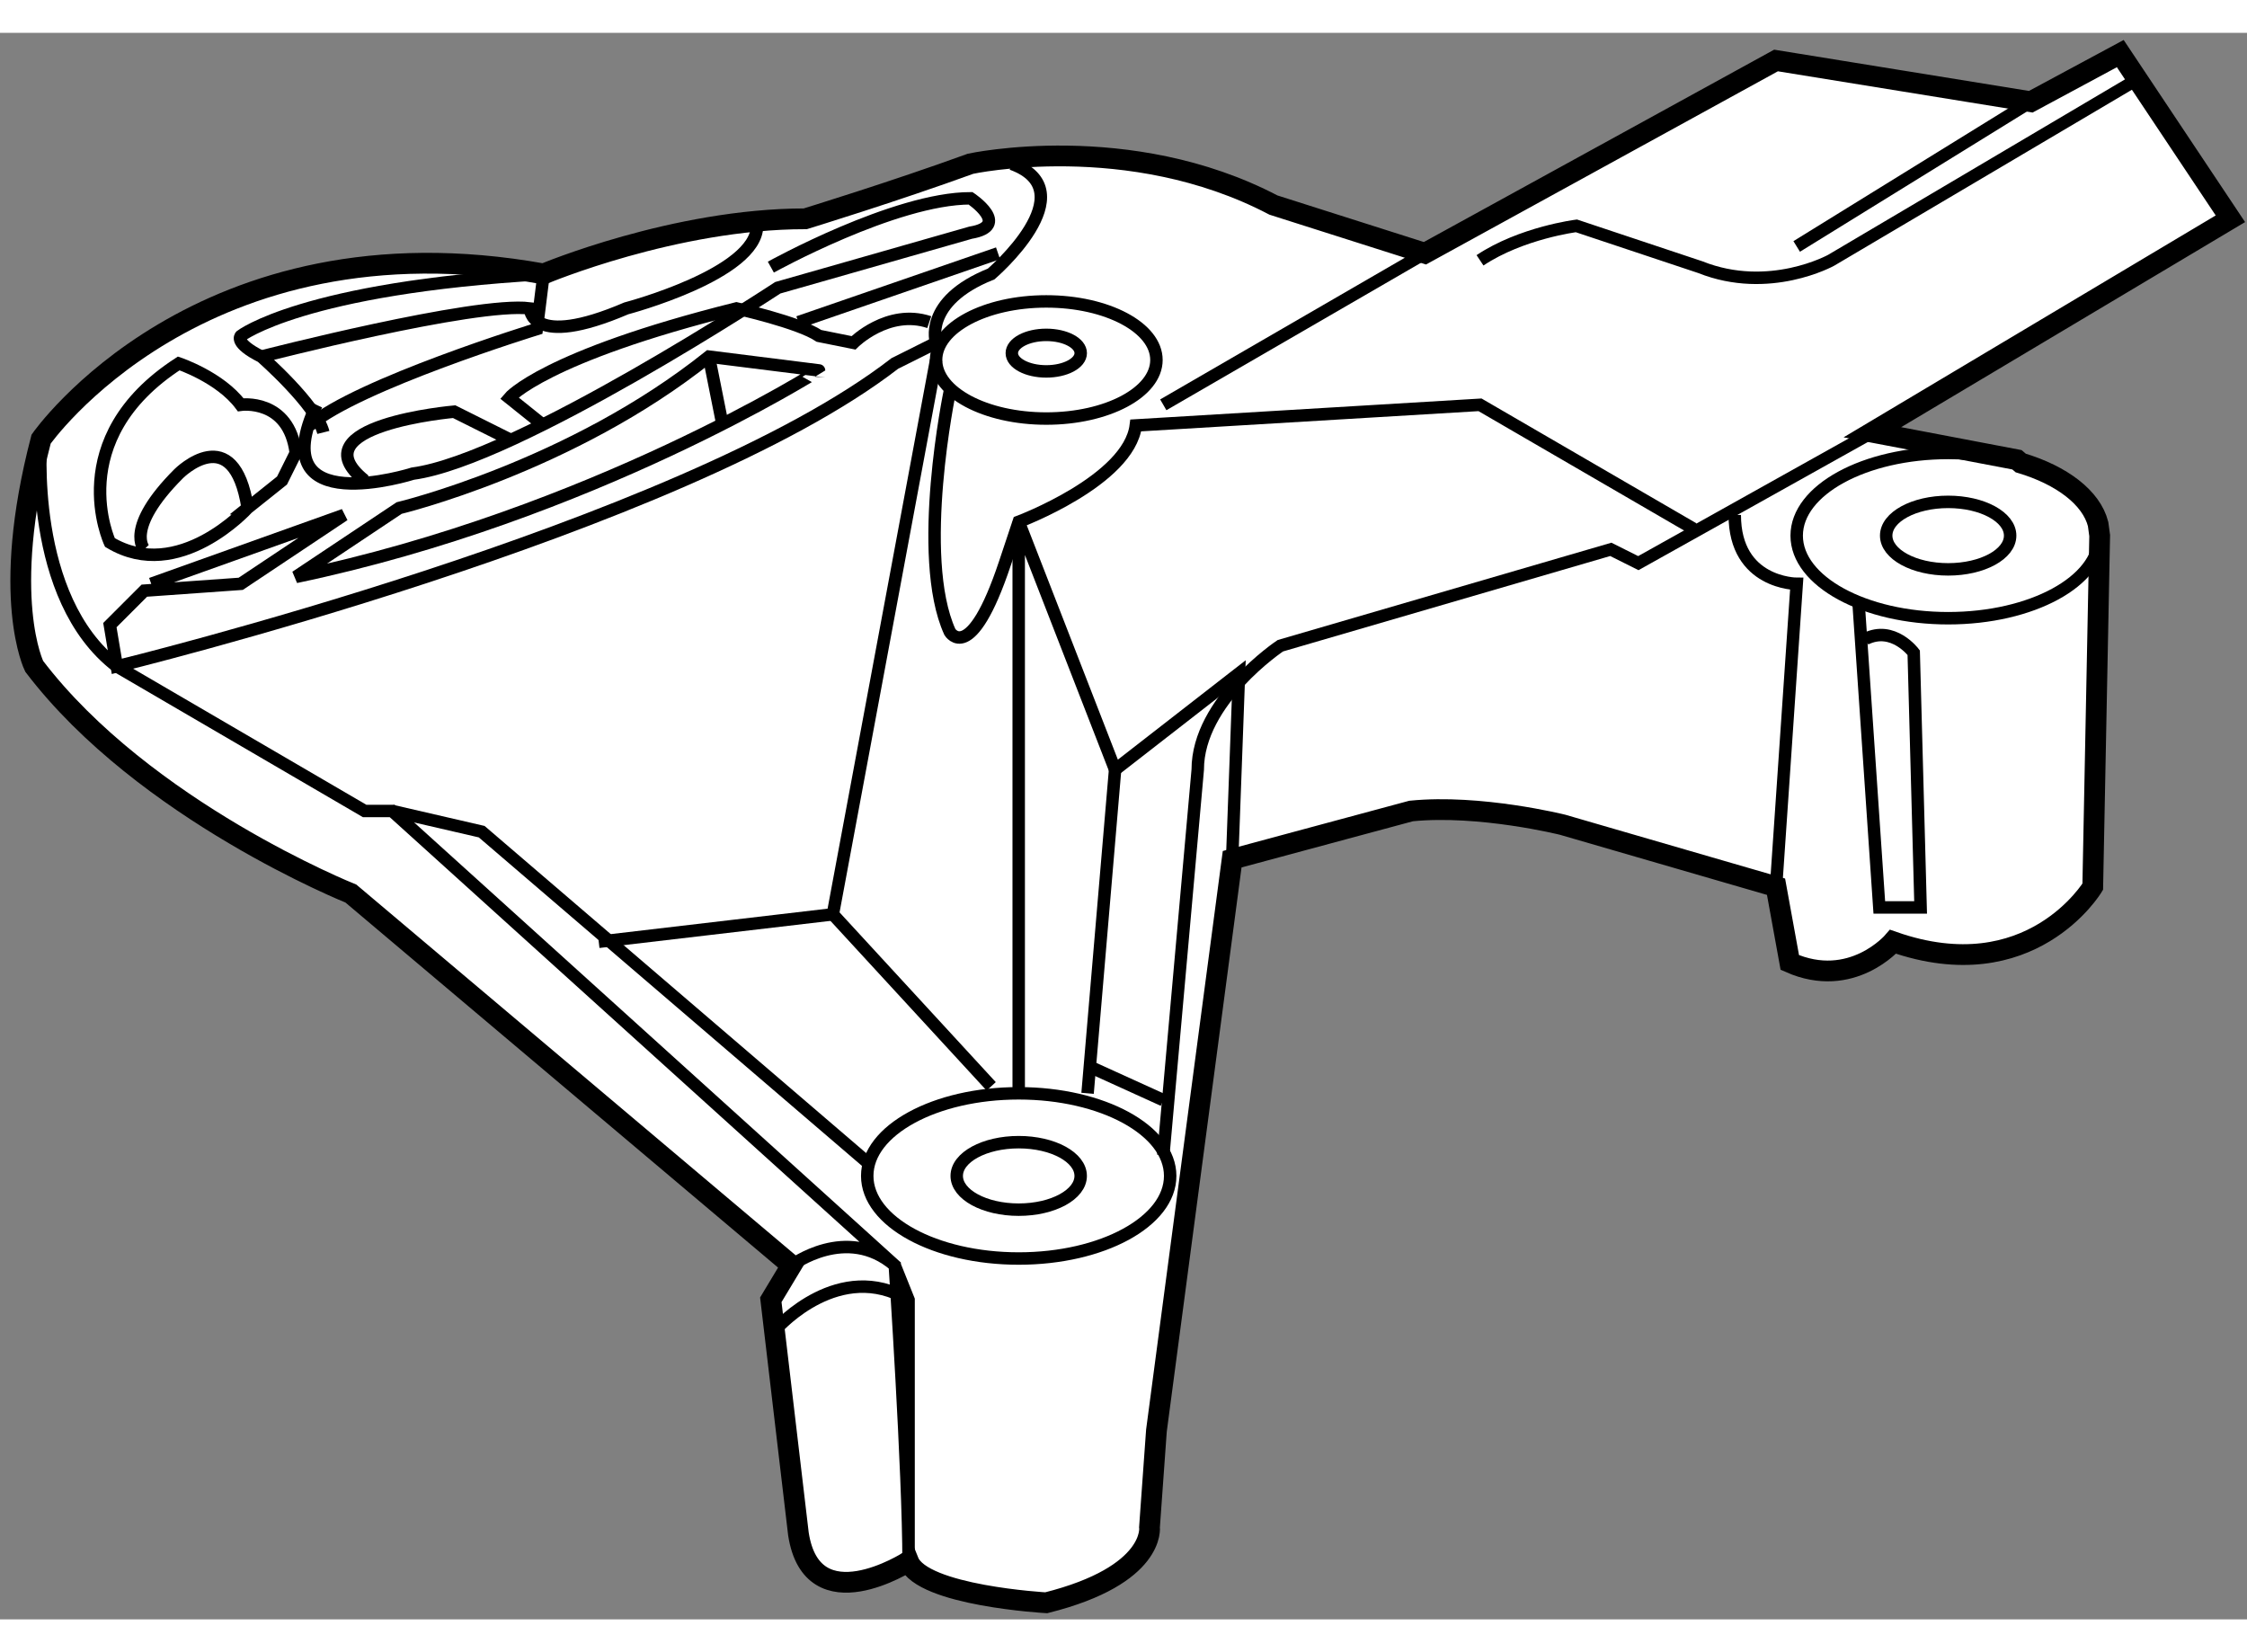
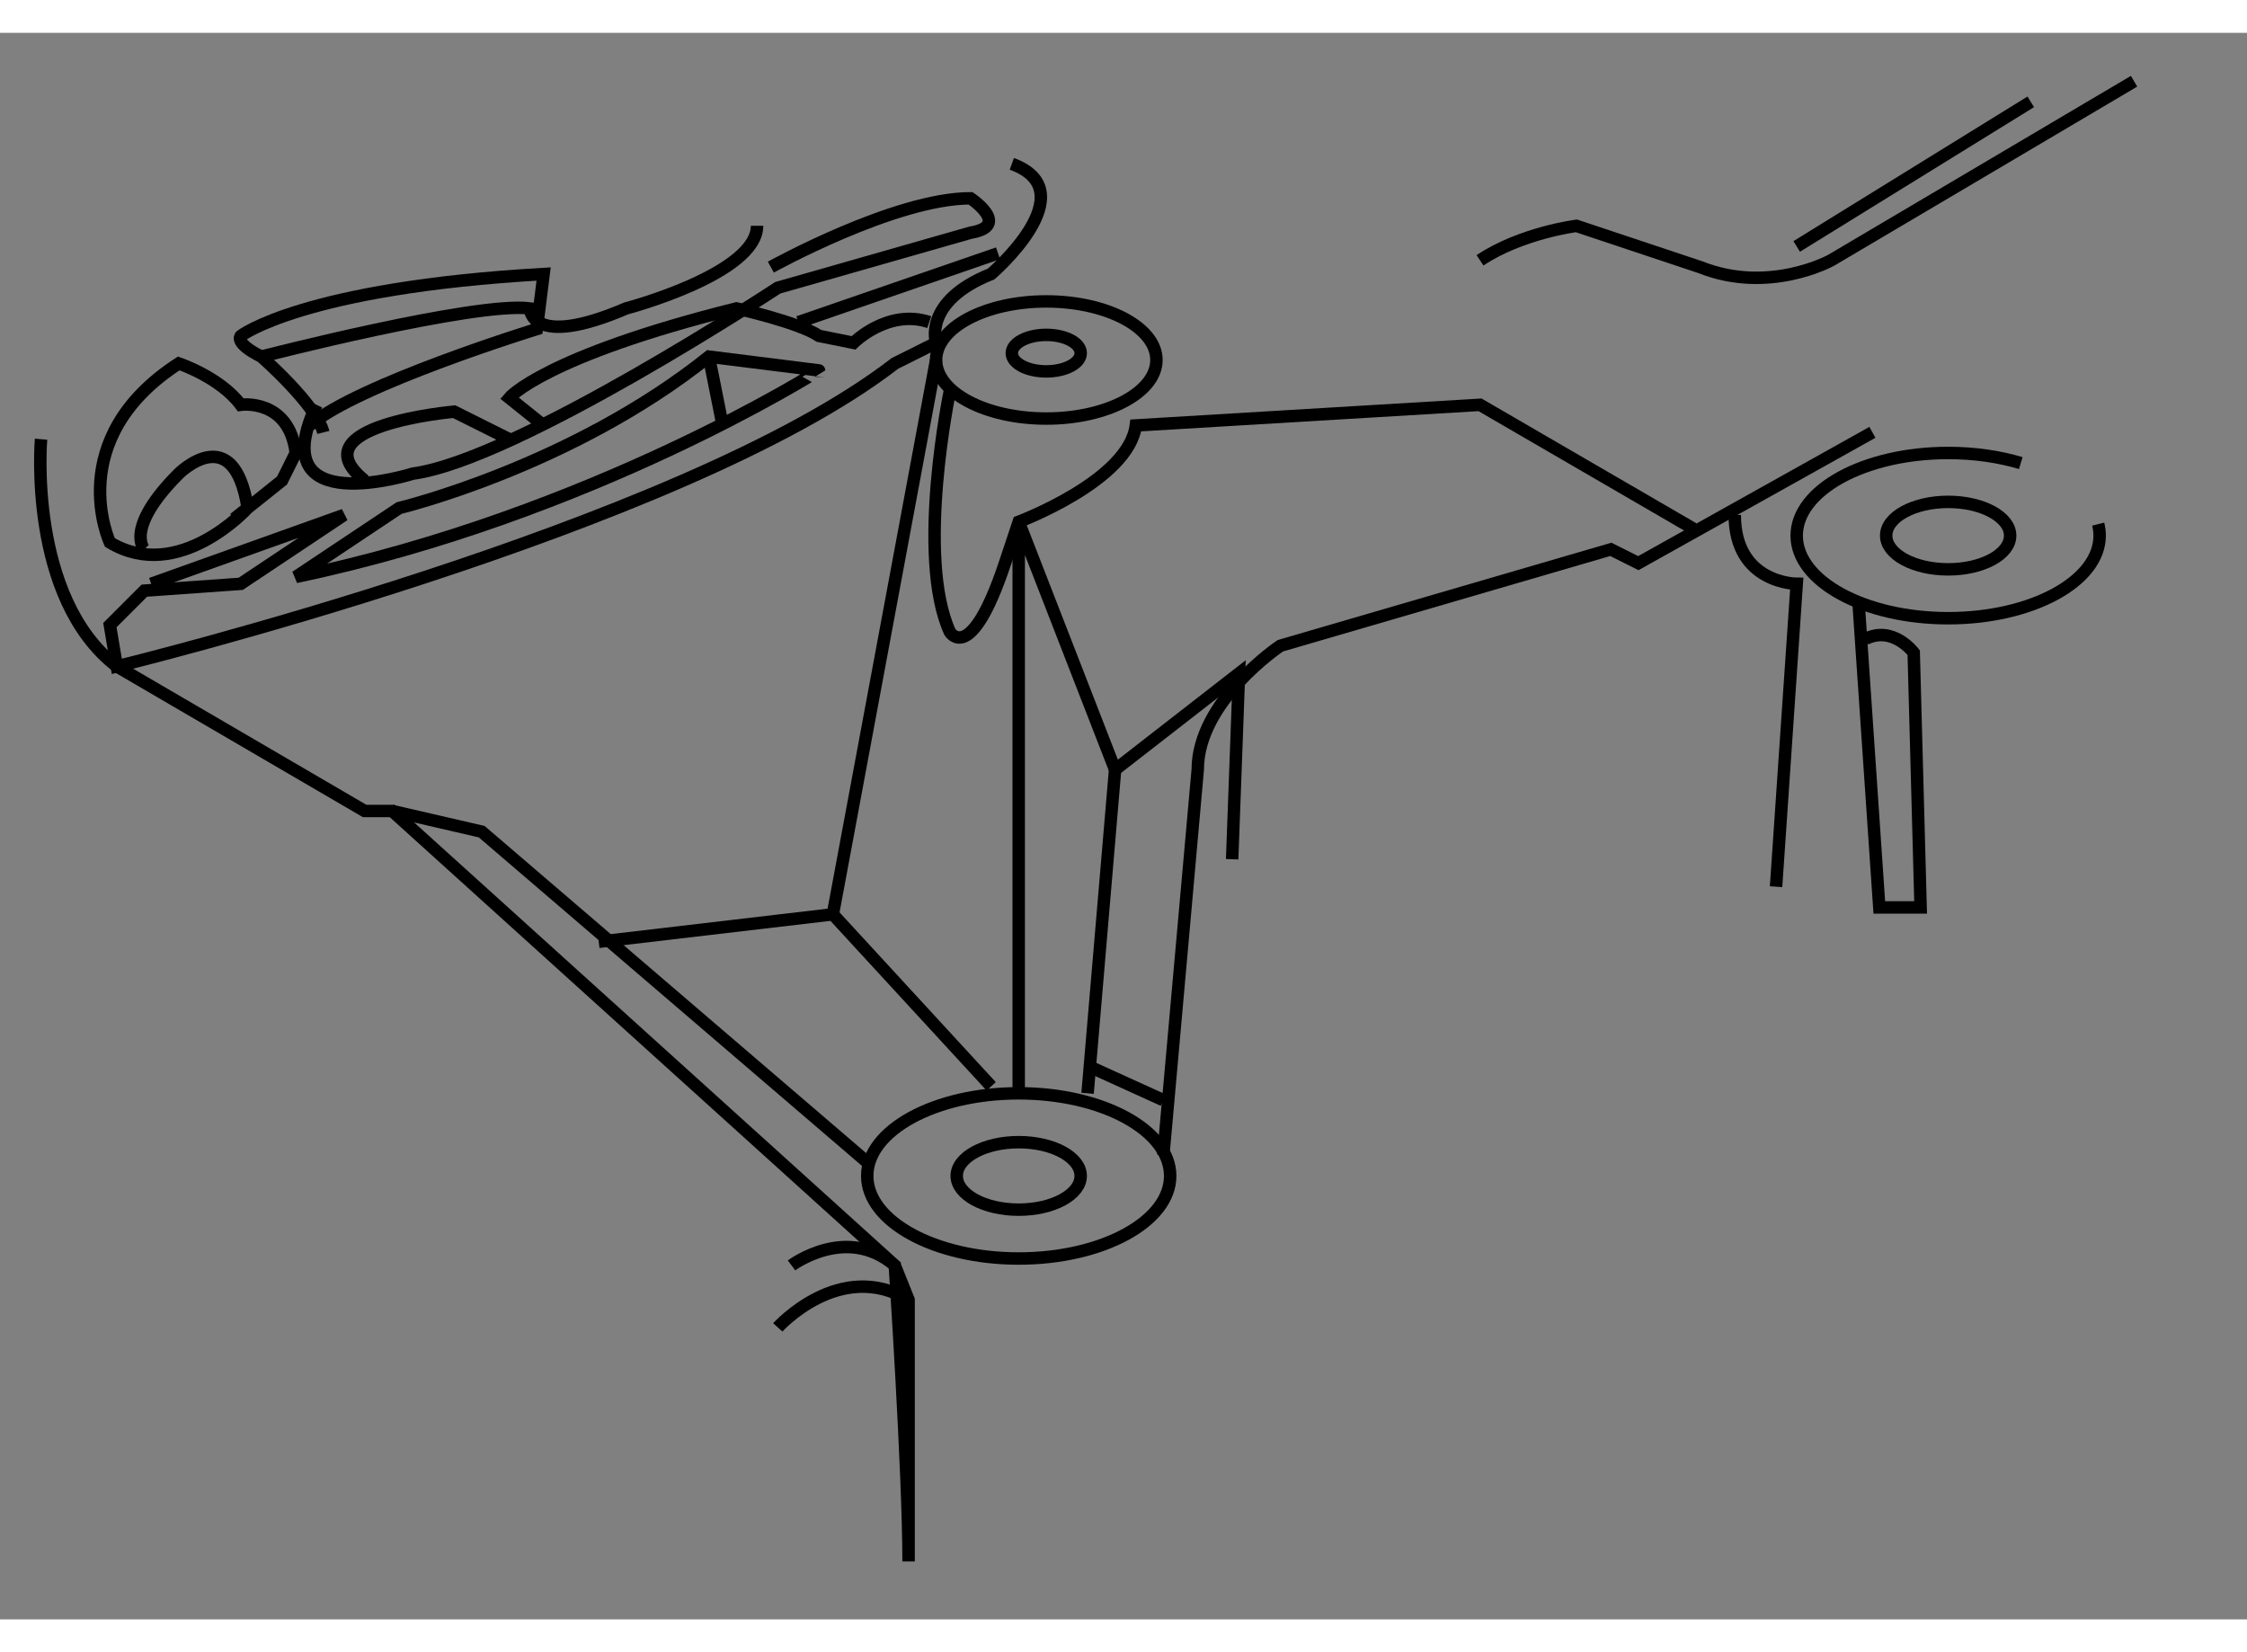
<svg xmlns="http://www.w3.org/2000/svg" version="1.1" x="0px" y="0px" width="244.8px" height="180px" viewBox="28.417 47.786 54.131 38.22" enable-background="new 0 0 244.8 180" xml:space="preserve">
  <rect x="28.417" y="47.786" width="54.131" height="38.22" fill="#808080" stroke="none" />
  <g>
-     <path fill="#FFFFFF" stroke="#000000" stroke-width="0.5" d="M78.999,59.898l-0.167,8.458c0,0-1.492,2.488-4.81,1.326    c0,0-0.996,1.162-2.488,0.499l-0.332-1.825l-5.142-1.493c0,0-1.99-0.497-3.649-0.331L58.1,67.694l-1.824,13.764l-0.167,2.322    c0,0,0.167,1.16-2.488,1.826c0,0-2.985-0.167-3.317-0.996c0,0-2.322,1.492-2.653-0.664l-0.665-5.639l0.499-0.829l-10.615-8.957    c0,0-4.977-1.99-7.629-5.474c0,0-0.83-1.657,0.166-5.473c0,0,3.814-5.473,12.106-3.98c0,0,3.152-1.328,6.303-1.328    c0,0,2.157-0.662,3.981-1.326c0,0,3.814-0.83,7.298,0.995l3.649,1.161l8.458-4.644l6.137,0.994l2.156-1.16l2.653,3.979    l-8.625,5.143l3.483,0.663l0.09,0.077c0.991,0.296,1.703,0.835,1.865,1.471L78.999,59.898z" />
    <path fill="none" stroke="#000000" stroke-width="0.3" d="M78.963,59.621c0.023,0.091,0.035,0.184,0.035,0.278    c0,1.099-1.635,1.989-3.649,1.989c-2.015,0-3.649-0.89-3.649-1.989c0-1.1,1.634-1.992,3.649-1.992    c0.633,0,1.229,0.088,1.749,0.244" />
    <ellipse fill="none" stroke="#000000" stroke-width="0.3" cx="75.349" cy="59.898" rx="1.493" ry="0.813" />
    <ellipse fill="none" stroke="#000000" stroke-width="0.3" cx="52.958" cy="75.323" rx="3.649" ry="1.99" />
    <ellipse fill="none" stroke="#000000" stroke-width="0.3" cx="52.958" cy="75.323" rx="1.493" ry="0.813" />
    <ellipse fill="none" stroke="#000000" stroke-width="0.3" cx="53.622" cy="55.667" rx="2.654" ry="1.411" />
    <ellipse fill="none" stroke="#000000" stroke-width="0.3" cx="53.622" cy="55.502" rx="0.83" ry="0.44" />
    <line fill="none" stroke="#000000" stroke-width="0.3" x1="77.339" y1="49.448" x2="71.7" y2="52.932" />
    <path fill="none" stroke="#000000" stroke-width="0.3" d="M79.827,48.952l-7.297,4.313c0,0-1.493,0.828-3.152,0.166l-2.985-0.995    c0,0-1.327,0.166-2.322,0.83" />
    <path fill="none" stroke="#000000" stroke-width="0.3" d="M73.524,57.41l-5.639,3.151l-0.663-0.332l-7.961,2.322    c0,0-1.99,1.326-1.99,2.985l-0.829,9.287" />
    <polyline fill="none" stroke="#000000" stroke-width="0.3" points="50.968,55.667 48.481,69.021 42.841,69.683   " />
    <polyline fill="none" stroke="#000000" stroke-width="0.3" points="37.865,66.532 40.021,67.03 49.309,74.993   " />
    <path fill="none" stroke="#000000" stroke-width="0.3" d="M47.485,77.479c0,0,1.327-0.996,2.488,0c0,0,0.332,4.976,0.332,7.132    v-6.303l-0.332-0.829L37.865,66.532h-0.663l-5.971-3.484c-2.156-1.657-1.825-5.473-1.825-5.473" />
    <path fill="none" stroke="#000000" stroke-width="0.3" d="M47.154,78.972c0,0,1.492-1.659,3.151-0.664" />
    <path fill="none" stroke="#000000" stroke-width="0.3" d="M71.203,68.356l0.498-7.297c0,0-1.493,0-1.493-1.659" />
    <path fill="none" stroke="#000000" stroke-width="0.3" d="M51.3,56.416c0,0-0.83,3.98,0,5.804c0,0,0.498,0.829,1.327-1.658    l0.332-0.997c0,0,2.653-0.994,2.82-2.321l8.292-0.497l5.142,2.986" />
    <polyline fill="none" stroke="#000000" stroke-width="0.3" points="58.1,67.694 58.265,63.216 55.28,65.537 52.958,59.565     52.958,73.333   " />
    <line fill="none" stroke="#000000" stroke-width="0.3" x1="55.28" y1="65.537" x2="54.617" y2="73.333" />
    <line fill="none" stroke="#000000" stroke-width="0.3" x1="56.441" y1="73.498" x2="54.617" y2="72.669" />
    <line fill="none" stroke="#000000" stroke-width="0.3" x1="48.481" y1="69.021" x2="52.295" y2="73.165" />
    <path fill="none" stroke="#000000" stroke-width="0.3" d="M73.193,61.557l0.497,7.298h0.995l-0.166-6.137    c0,0-0.498-0.663-1.161-0.332" />
    <path fill="none" stroke="#000000" stroke-width="0.3" d="M52.792,50.942c1.825,0.664-0.497,2.653-0.497,2.653    c-1.659,0.664-1.327,1.659-1.327,1.659l-0.995,0.497c-5.141,3.981-18.742,7.297-18.742,7.297l-0.167-0.994l0.83-0.83l2.322-0.165    l2.488-1.659l-4.644,1.659" />
    <path fill="none" stroke="#000000" stroke-width="0.3" d="M31.064,60.063c0,0-1.16-2.488,1.659-4.313c0,0,0.996,0.333,1.492,0.996    c0,0,1.162-0.166,1.327,1.16l-0.331,0.665l-0.83,0.663C34.382,59.234,32.724,61.059,31.064,60.063z" />
    <path fill="none" stroke="#000000" stroke-width="0.3" d="M31.894,60.229c0,0-0.497-0.497,0.83-1.825c0,0,1.327-1.326,1.659,0.83" />
    <path fill="none" stroke="#000000" stroke-width="0.3" d="M35.875,57.244c1.161-0.994,5.473-2.322,5.473-2.322l0.165-1.326    c-5.803,0.331-7.297,1.492-7.297,1.492s-0.165,0.167,0.498,0.499c0,0,1.327,1.161,1.493,1.825" />
    <path fill="none" stroke="#000000" stroke-width="0.3" d="M34.714,55.585c0,0,5.142-1.326,6.468-1.161c0,0,0,0.995,2.322,0    c0,0,3.151-0.83,3.151-1.99" />
    <path fill="none" stroke="#000000" stroke-width="0.3" d="M46.987,53.43c0,0,2.986-1.658,4.811-1.658c0,0,0.995,0.663,0,0.829    l-3.483,0.995l-1.161,0.331c0,0-6.303,4.147-8.791,4.478c0,0-3.649,1.161-2.322-1.658" />
    <path fill="none" stroke="#000000" stroke-width="0.3" d="M40.685,57.575l-1.327-0.663c0,0-3.815,0.331-2.156,1.658" />
    <path fill="none" stroke="#000000" stroke-width="0.3" d="M41.513,57.244l-0.828-0.663c0,0,0.828-0.995,5.474-2.156    c0,0,1.493,0.331,1.989,0.662l0.83,0.167c0,0,0.83-0.83,1.825-0.499" />
    <path fill="none" stroke="#000000" stroke-width="0.3" d="M35.543,60.893l2.489-1.659c0,0,4.146-0.995,7.463-3.648l2.653,0.333    C48.148,55.918,42.676,59.4,35.543,60.893z" />
    <line fill="none" stroke="#000000" stroke-width="0.3" x1="45.495" y1="55.585" x2="45.826" y2="57.244" />
-     <line fill="none" stroke="#000000" stroke-width="0.3" x1="56.441" y1="56.747" x2="62.744" y2="53.097" />
    <line fill="none" stroke="#000000" stroke-width="0.3" x1="47.651" y1="54.756" x2="52.46" y2="53.097" />
  </g>
</svg>